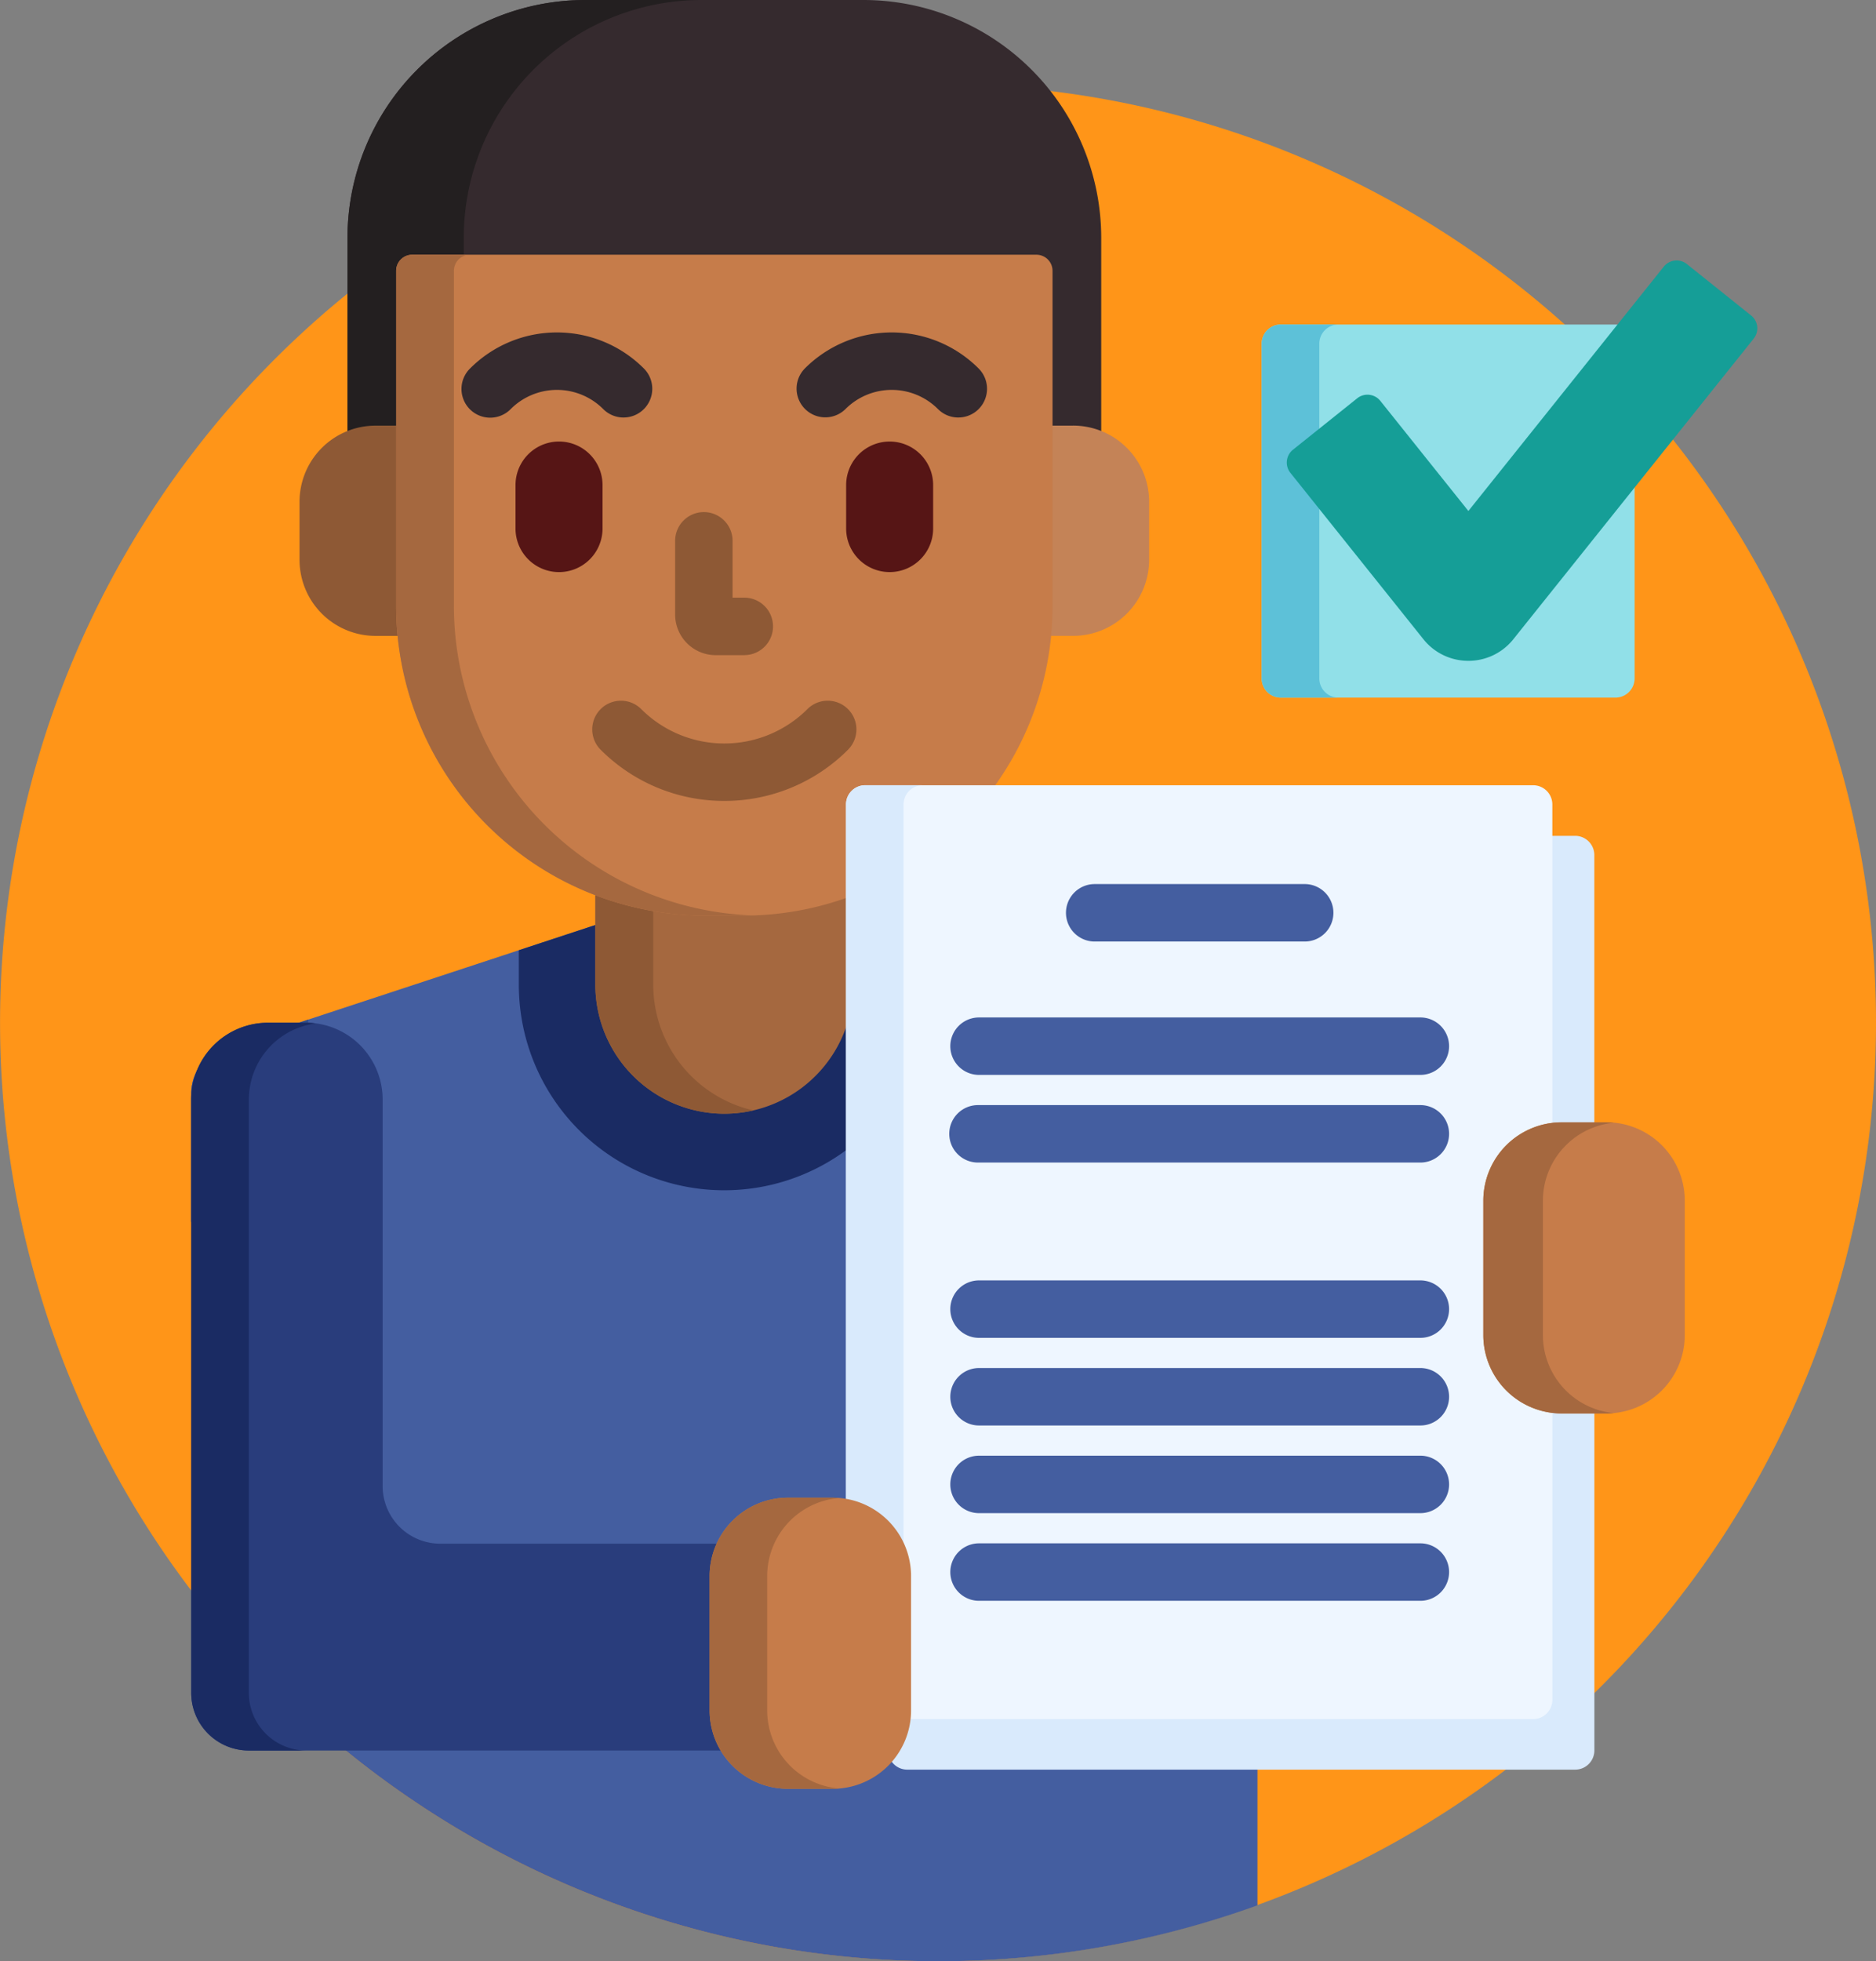
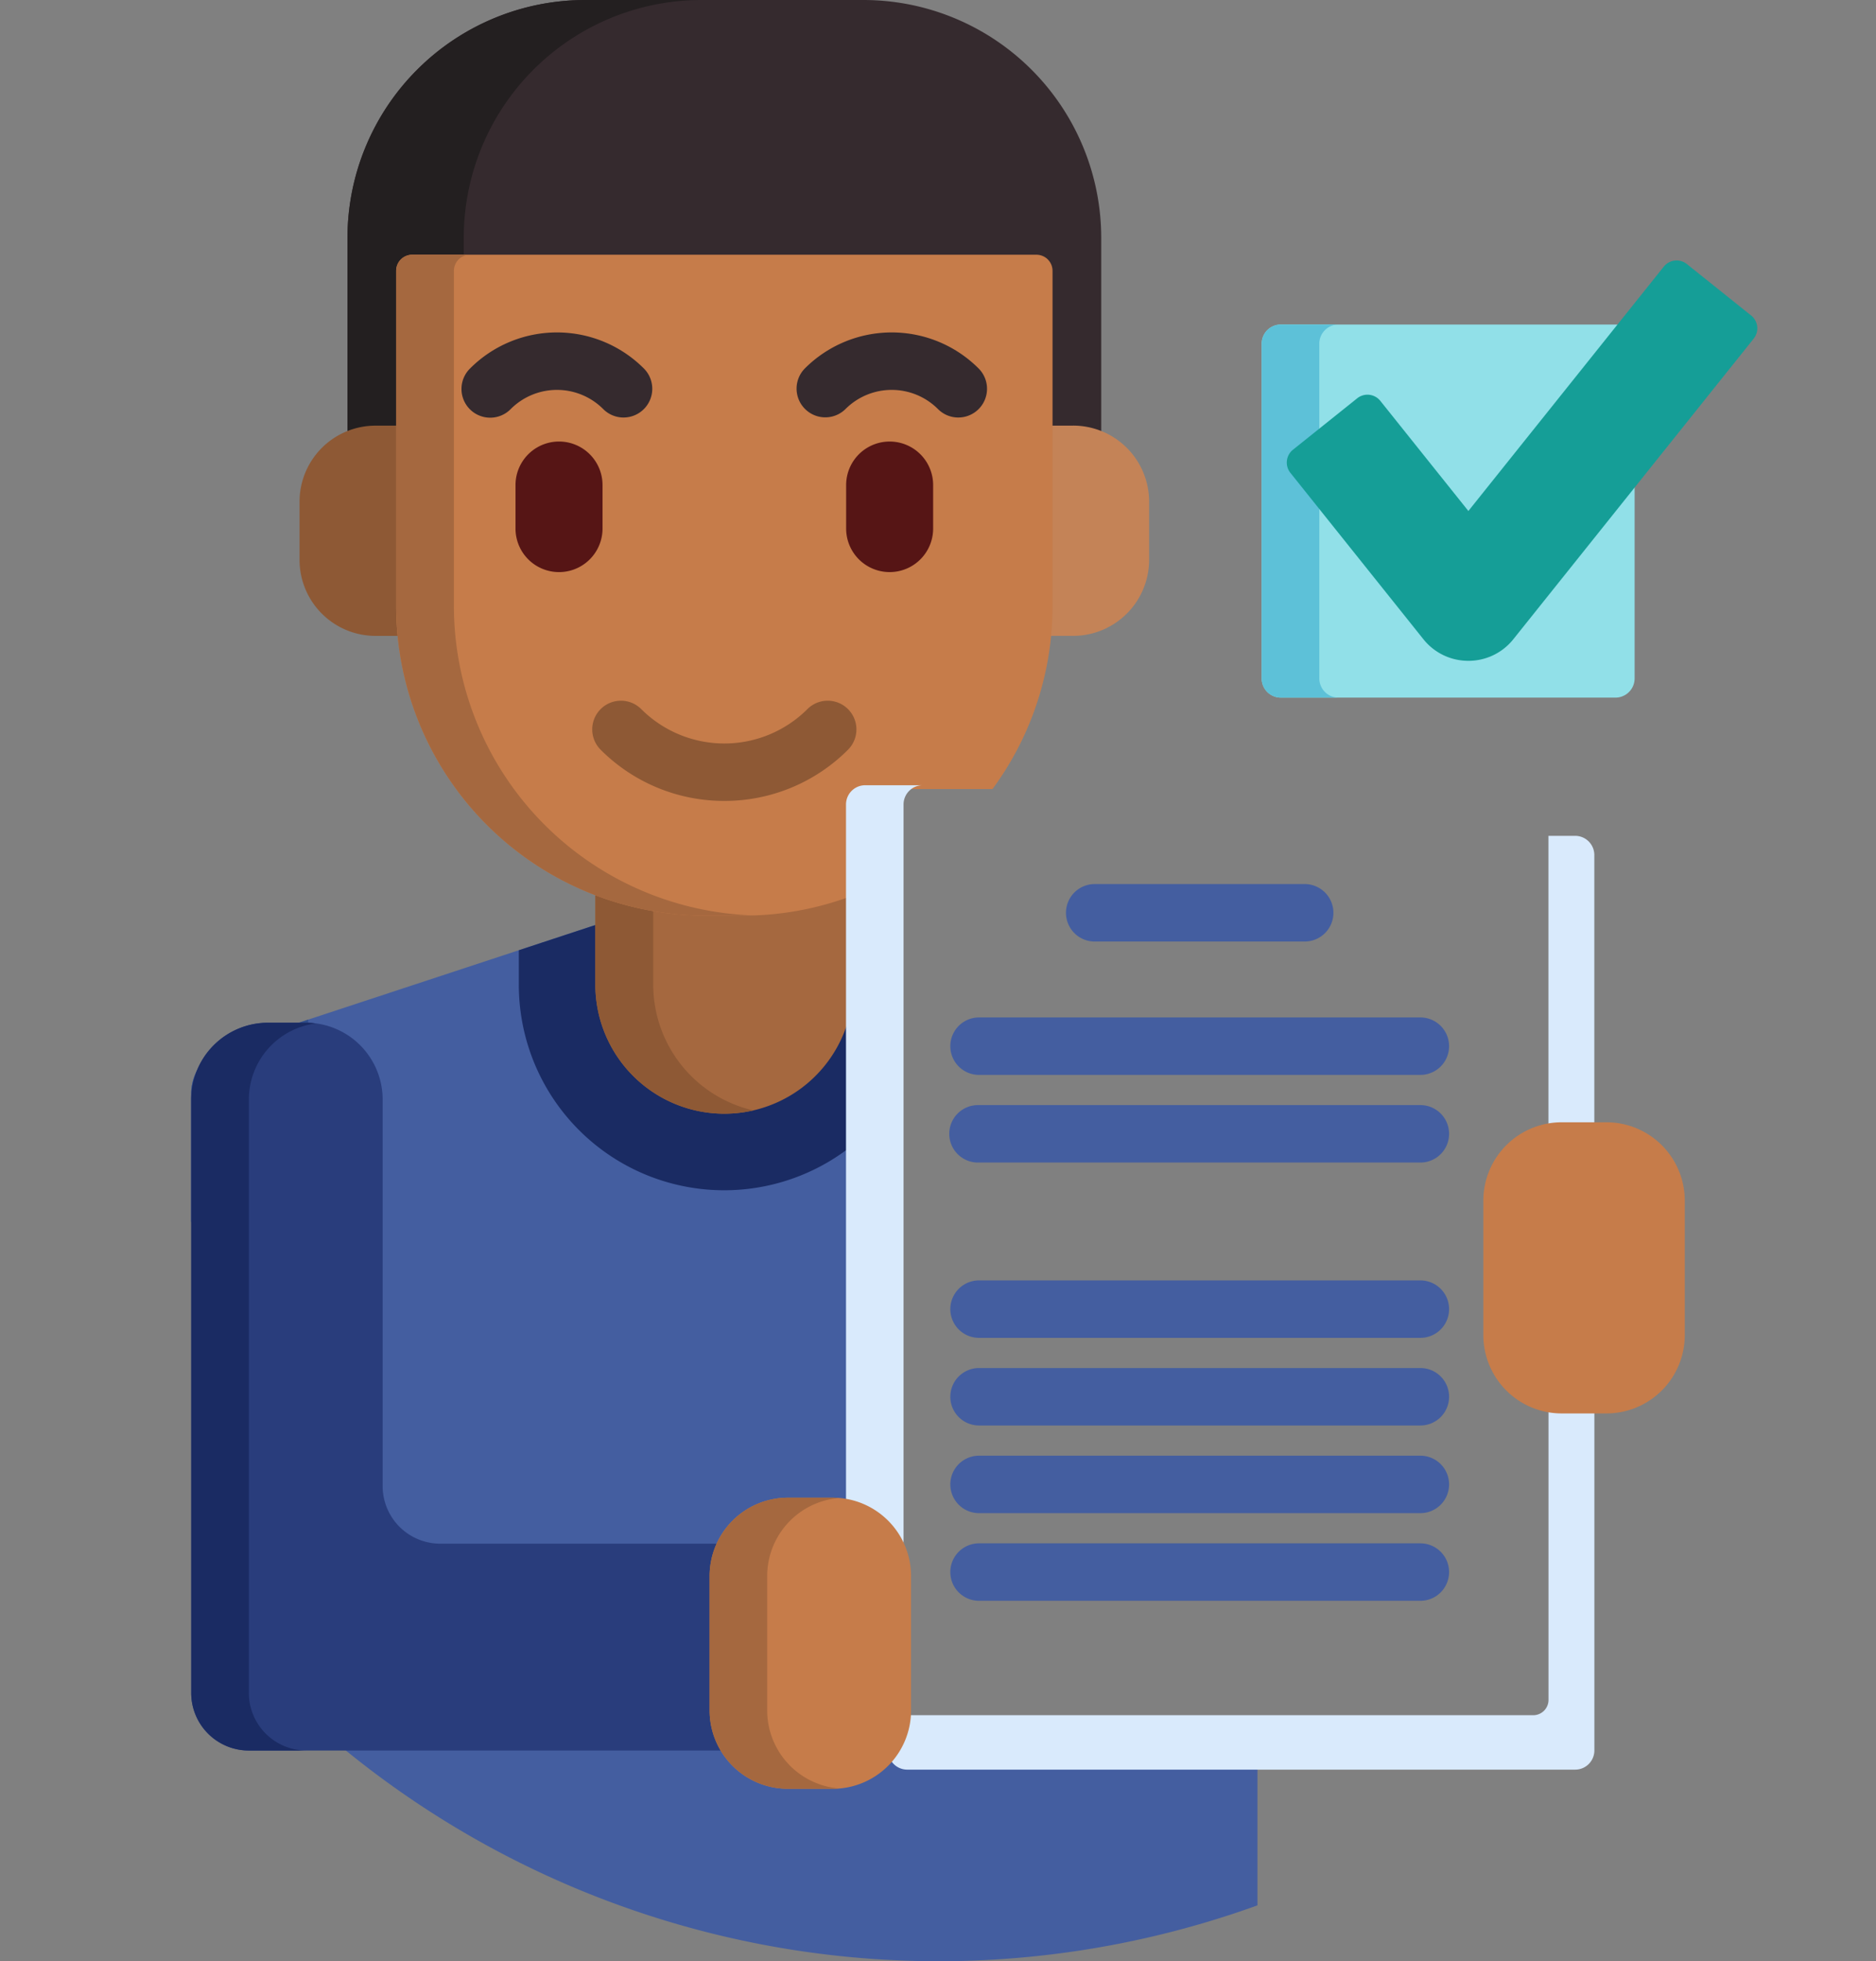
<svg xmlns="http://www.w3.org/2000/svg" width="191.406" height="200" viewBox="0 0 191.406 200">
  <rect x="0" y="0" width="191.406" height="200" fill="#808080" stroke="none" />
  <g id="Group_11262" data-name="Group 11262" transform="translate(-215 -8058.614)">
-     <path id="Path_14804" data-name="Path 14804" d="M191.406,117.7A95.7,95.7,0,1,1,95.7,22,95.7,95.7,0,0,1,191.406,117.7Zm0,0" transform="translate(215 8045.208)" fill="#ff9518" />
+     <path id="Path_14804" data-name="Path 14804" d="M191.406,117.7Zm0,0" transform="translate(215 8045.208)" fill="#ff9518" />
    <path id="Path_14805" data-name="Path 14805" d="M117.106,247.372a12.769,12.769,0,0,1-25.539,0v-6.212L53.189,253.8a5.055,5.055,0,0,0-3.247,4.488v13.277h.41a7.426,7.426,0,0,1,7.4-7.031H61.66a7.43,7.43,0,0,1,7.422,7.422V298.52a6.258,6.258,0,0,0,6.25,6.25h28.476a7.609,7.609,0,0,1,7.017-4.687h4.567a7.576,7.576,0,0,1,1.736.207Zm0,0" transform="translate(184.566 7911.657)" fill="#445ea0" />
    <path id="Path_14806" data-name="Path 14806" d="M146.876,457.953a1.56,1.56,0,0,1-1.5-1.135,7.587,7.587,0,0,1-6.1,3.087h-4.565a7.605,7.605,0,0,1-6.638-3.9H89.136a95.8,95.8,0,0,0,93.478,16.177V457.953Zm0,0" transform="translate(160.682 7780.739)" fill="#445ea0" />
    <path id="Path_14807" data-name="Path 14807" d="M93.626,43.8h2.489V27.618a1.253,1.253,0,0,1,1.253-1.251h63.684a1.252,1.252,0,0,1,1.251,1.251V43.8h2.489a7.313,7.313,0,0,1,2.87.583V24.267A24.269,24.269,0,0,0,143.394,0H115.025A24.268,24.268,0,0,0,90.758,24.267V44.378a7.306,7.306,0,0,1,2.869-.583Zm0,0" transform="translate(159.695 8058.614)" fill="#352a2e" />
    <path id="Path_14808" data-name="Path 14808" d="M93.626,43.8h2.489V27.618a1.253,1.253,0,0,1,1.253-1.251h5.252v-2.1A24.268,24.268,0,0,1,126.887,0H115.025A24.268,24.268,0,0,0,90.758,24.267V44.378a7.305,7.305,0,0,1,2.869-.583Zm0,0" transform="translate(159.695 8058.614)" fill="#231f20" />
    <path id="Path_14809" data-name="Path 14809" d="M169.246,247.372a12.769,12.769,0,0,1-25.539,0v-6.212l-8.2,2.7v3.509a20.957,20.957,0,0,0,33.775,16.594Zm0,0" transform="translate(132.428 7911.657)" fill="#1a2b63" />
    <path id="Path_14810" data-name="Path 14810" d="M53.188,269.057a5.055,5.055,0,0,0-3.247,4.488v13.277h.41a7.426,7.426,0,0,1,7.4-7.031H61.66c.075,0,.145.009.218.011V266.195Zm0,0" transform="translate(184.566 7896.401)" fill="#2e4c89" />
    <path id="Path_14811" data-name="Path 14811" d="M181.469,232.775a30.97,30.97,0,0,1-10.883,1.976h-3.839a30.979,30.979,0,0,1-11.24-2.106v9.538a13.158,13.158,0,0,0,25.961,3.038Zm0,0" transform="translate(120.236 7916.846)" fill="#a5683f" />
    <path id="Path_14812" data-name="Path 14812" d="M161.413,242.183v-7.9a30.886,30.886,0,0,1-5.905-1.639v9.538a13.158,13.158,0,0,0,16.112,12.823A13.164,13.164,0,0,1,161.413,242.183Zm0,0" transform="translate(120.236 7916.846)" fill="#8e5935" />
    <path id="Path_14813" data-name="Path 14813" d="M88.491,129.522v-18.4H86a7.755,7.755,0,0,0-7.756,7.755v5.931A7.757,7.757,0,0,0,86,132.563h2.64c-.1-1-.151-2.016-.151-3.041Zm0,0" transform="translate(167.318 7990.899)" fill="#8e5935" />
    <path id="Path_14814" data-name="Path 14814" d="M276.17,111.117h-2.489v18.4c0,1.025-.052,2.039-.15,3.04h2.638a7.757,7.757,0,0,0,7.758-7.756v-5.931a7.757,7.757,0,0,0-7.758-7.755Zm0,0" transform="translate(48.316 7990.902)" fill="#c48357" />
    <path id="Path_14815" data-name="Path 14815" d="M149.76,122.555a1.564,1.564,0,0,1,1.563-1.563h12.993a31.4,31.4,0,0,0,6.128-18.661V68.142A1.643,1.643,0,0,0,168.8,66.5H105.116a1.643,1.643,0,0,0-1.643,1.642v34.189a31.6,31.6,0,0,0,31.566,31.564h3.839a31.4,31.4,0,0,0,10.883-1.935Zm0,0" transform="translate(151.945 8018.091)" fill="#c67c4a" />
    <path id="Path_14816" data-name="Path 14816" d="M109.366,102.331V68.142a1.642,1.642,0,0,1,1.642-1.642h-5.891a1.643,1.643,0,0,0-1.643,1.642v34.189A31.6,31.6,0,0,0,135.039,133.9h3.839c.343,0,.685-.015,1.027-.024A31.6,31.6,0,0,1,109.366,102.331Zm0,0" transform="translate(151.945 8018.09)" fill="#a5683f" />
    <path id="Path_14817" data-name="Path 14817" d="M143.53,124.145a4.439,4.439,0,0,1-8.878,0v-4.437a4.439,4.439,0,0,1,8.878,0Zm0,0" transform="translate(132.945 7988.372)" fill="#561515" />
    <path id="Path_14818" data-name="Path 14818" d="M229.887,124.145a4.438,4.438,0,1,1-8.876,0v-4.437a4.438,4.438,0,1,1,8.876,0Zm0,0" transform="translate(80.32 7988.372)" fill="#561515" />
-     <path id="Path_14819" data-name="Path 14819" d="M183.454,148.364h-2.974a4.141,4.141,0,0,1-4.137-4.137v-7.469a2.93,2.93,0,1,1,5.859,0V142.5h1.251a2.93,2.93,0,0,1,0,5.859Zm0,0" transform="translate(107.541 7977.063)" fill="#8e5935" />
    <path id="Path_14820" data-name="Path 14820" d="M137.1,95.465a2.918,2.918,0,0,1-2.071-.858,6.671,6.671,0,0,0-9.445,0,2.93,2.93,0,1,1-4.144-4.143,12.53,12.53,0,0,1,17.732,0,2.929,2.929,0,0,1-2.072,5Zm0,0" transform="translate(141.52 8005.727)" fill="#352a2e" />
    <path id="Path_14821" data-name="Path 14821" d="M224.534,95.465a2.919,2.919,0,0,1-2.072-.858,6.671,6.671,0,0,0-9.445,0,2.93,2.93,0,0,1-4.144-4.143,12.53,12.53,0,0,1,17.732,0,2.929,2.929,0,0,1-2.071,5Zm0,0" transform="translate(88.242 8005.727)" fill="#352a2e" />
    <path id="Path_14822" data-name="Path 14822" d="M168.168,193.151a17.787,17.787,0,0,1-12.619-5.219,2.929,2.929,0,0,1,4.143-4.143,12,12,0,0,0,16.952,0,2.929,2.929,0,1,1,4.143,4.143A17.788,17.788,0,0,1,168.168,193.151Zm0,0" transform="translate(120.734 7947.14)" fill="#8e5935" />
    <path id="Path_14823" data-name="Path 14823" d="M405.8,247.815h3.336V220.16a1.959,1.959,0,0,0-1.953-1.953h-2.727V247.94A7.671,7.671,0,0,1,405.8,247.815Zm0,0" transform="translate(-31.469 7925.644)" fill="#d9eafc" />
    <path id="Path_14824" data-name="Path 14824" d="M300.952,367.8a7.511,7.511,0,0,1-1.344-.127v29.733a1.563,1.563,0,0,1-1.562,1.562H234.152a7.559,7.559,0,0,1-1.758,4.392,1.96,1.96,0,0,0,1.779,1.158h68.161a1.959,1.959,0,0,0,1.953-1.953V367.8Zm0,0" transform="translate(73.385 7834.562)" fill="#d9eafc" />
    <path id="Path_14825" data-name="Path 14825" d="M193.95,420.9a7.61,7.61,0,0,1-7.6-7.6V399.6a7.611,7.611,0,0,1,7.6-7.6h4.567a7.611,7.611,0,0,1,7.6,7.6v13.7a7.611,7.611,0,0,1-7.6,7.6Zm0,0" transform="translate(101.443 7819.739)" fill="#ffc987" />
-     <path id="Path_14826" data-name="Path 14826" d="M286.387,261.07v-13.7a7.611,7.611,0,0,1,6.648-7.536V206.953A1.959,1.959,0,0,0,291.082,205H222.922a1.959,1.959,0,0,0-1.953,1.953v71.222a7.609,7.609,0,0,1,6.247,7.474v13.7a7.622,7.622,0,0,1-.056.882h63.924a1.959,1.959,0,0,0,1.953-1.953V268.6a7.608,7.608,0,0,1-6.648-7.535Zm0,0" transform="translate(80.348 7933.692)" fill="#eef6ff" />
    <path id="Path_14827" data-name="Path 14827" d="M226.84,283.3V206.953A1.959,1.959,0,0,1,228.793,205h-5.871a1.959,1.959,0,0,0-1.953,1.953v71.222A7.62,7.62,0,0,1,226.84,283.3Zm0,0" transform="translate(80.348 7933.692)" fill="#d9eafc" />
    <g id="Group_8483" data-name="Group 8483" transform="translate(311.906 8148.771)">
      <path id="Path_14828" data-name="Path 14828" d="M302.645,236.66H281.219a2.93,2.93,0,0,1,0-5.859h21.426a2.93,2.93,0,1,1,0,5.859Zm0,0" transform="translate(-266.489 -230.801)" fill="#445ea0" />
      <path id="Path_14829" data-name="Path 14829" d="M296.037,271.48H251.009a2.93,2.93,0,0,1,0-5.859h45.028a2.93,2.93,0,1,1,0,5.859Zm0,0" transform="translate(-248.079 -252.019)" fill="#445ea0" />
      <path id="Path_14830" data-name="Path 14830" d="M296.037,294.363H251.009a2.93,2.93,0,1,1,0-5.859h45.028a2.93,2.93,0,1,1,0,5.859Zm0,0" transform="translate(-248.079 -265.964)" fill="#445ea0" />
      <path id="Path_14831" data-name="Path 14831" d="M296.037,340.129H251.009a2.93,2.93,0,0,1,0-5.859h45.028a2.93,2.93,0,1,1,0,5.859Zm0,0" transform="translate(-248.079 -293.852)" fill="#445ea0" />
      <path id="Path_14832" data-name="Path 14832" d="M296.037,363.007H251.009a2.93,2.93,0,0,1,0-5.859h45.028a2.93,2.93,0,1,1,0,5.859Zm0,0" transform="translate(-248.079 -307.794)" fill="#445ea0" />
      <path id="Path_14833" data-name="Path 14833" d="M296.037,385.89H251.009a2.93,2.93,0,0,1,0-5.859h45.028a2.93,2.93,0,1,1,0,5.859Zm0,0" transform="translate(-248.079 -321.738)" fill="#445ea0" />
      <path id="Path_14834" data-name="Path 14834" d="M296.037,408.773H251.009a2.93,2.93,0,0,1,0-5.859h45.028a2.93,2.93,0,1,1,0,5.859Zm0,0" transform="translate(-248.079 -335.682)" fill="#445ea0" />
    </g>
    <path id="Path_14835" data-name="Path 14835" d="M395.434,322.69a7.992,7.992,0,0,1-7.993-7.992V301A7.992,7.992,0,0,1,395.434,293H400A7.992,7.992,0,0,1,407.993,301v13.7A7.992,7.992,0,0,1,400,322.69Zm0,0" transform="translate(-21.098 7880.064)" fill="#c67c4a" />
-     <path id="Path_14836" data-name="Path 14836" d="M393.519,314.7V301a7.991,7.991,0,0,1,7.237-7.954c-.249-.024-.5-.038-.755-.038h-4.567A7.992,7.992,0,0,0,387.441,301v13.7a7.992,7.992,0,0,0,7.992,7.993H400c.255,0,.507-.015.755-.038A7.991,7.991,0,0,1,393.519,314.7Zm0,0" transform="translate(-21.098 7880.064)" fill="#a5683f" />
    <path id="Path_14837" data-name="Path 14837" d="M103.228,337.131v-13.7a7.553,7.553,0,0,1,.766-3.305H75.336a5.877,5.877,0,0,1-5.859-5.859V274.812A7.835,7.835,0,0,0,61.664,267H57.758a7.835,7.835,0,0,0-7.812,7.813v60.547a5.877,5.877,0,0,0,5.859,5.859H104.43a7.539,7.539,0,0,1-1.2-4.088Zm0,0" transform="translate(184.564 7895.911)" fill="#293d7c" />
    <path id="Path_14838" data-name="Path 14838" d="M55.826,335.359V274.813a7.834,7.834,0,0,1,6.825-7.742,7.853,7.853,0,0,0-.987-.07H57.758a7.835,7.835,0,0,0-7.812,7.813v60.547a5.877,5.877,0,0,0,5.859,5.859h5.881a5.877,5.877,0,0,1-5.859-5.859Zm0,0" transform="translate(184.564 7895.911)" fill="#1a2b63" />
    <path id="Path_14839" data-name="Path 14839" d="M193.341,420.686a7.991,7.991,0,0,1-7.993-7.993v-13.7A7.992,7.992,0,0,1,193.341,391h4.567a7.992,7.992,0,0,1,7.993,7.992v13.7a7.991,7.991,0,0,1-7.993,7.993Zm0,0" transform="translate(102.053 7820.348)" fill="#c67c4a" />
    <path id="Path_14840" data-name="Path 14840" d="M191.223,412.693v-13.7a7.987,7.987,0,0,1,7.339-7.959c-.217-.018-.433-.034-.655-.034H193.34a7.992,7.992,0,0,0-7.993,7.992v13.7a7.991,7.991,0,0,0,7.993,7.992h4.567c.221,0,.438-.014.655-.032A7.988,7.988,0,0,1,191.223,412.693Zm0,0" transform="translate(102.053 7820.348)" fill="#a5683f" />
    <path id="Path_14841" data-name="Path 14841" d="M354.914,116.567a5.485,5.485,0,0,1-8.566,0L332.777,99.6a1.287,1.287,0,0,1,.2-1.81l6.554-5.244a1.29,1.29,0,0,1,.8-.282,1.124,1.124,0,0,1,.143.009,1.3,1.3,0,0,1,.864.475l9.288,11.612L366.256,84.83a1.9,1.9,0,0,0-.619-.111H331.492a1.959,1.959,0,0,0-1.953,1.953v34.143a1.959,1.959,0,0,0,1.953,1.953h34.145a1.959,1.959,0,0,0,1.953-1.953V100.724Zm0,0" transform="translate(14.188 8006.989)" fill="#91e0e8" />
    <path id="Path_14842" data-name="Path 14842" d="M335.42,120.815V102.906l-2.643-3.3a1.286,1.286,0,0,1,.2-1.81l2.441-1.955V86.672a1.959,1.959,0,0,1,1.953-1.953h-5.881a1.959,1.959,0,0,0-1.953,1.953v34.143a1.959,1.959,0,0,0,1.953,1.953h5.881A1.959,1.959,0,0,1,335.42,120.815Zm0,0" transform="translate(14.188 8006.989)" fill="#5dc1d8" />
    <path id="Path_14843" data-name="Path 14843" d="M354.632,108.828a5.85,5.85,0,0,1-4.588-2.2L336.472,89.659a1.677,1.677,0,0,1,.262-2.359l6.554-5.244a1.678,1.678,0,0,1,1.048-.368c.063,0,.124,0,.186.011a1.68,1.68,0,0,1,1.125.62l8.984,11.23,19.935-24.918a1.674,1.674,0,0,1,1.125-.62,1.526,1.526,0,0,1,.186-.011,1.678,1.678,0,0,1,1.048.368l6.554,5.243a1.678,1.678,0,0,1,.262,2.36L359.22,106.623A5.845,5.845,0,0,1,354.632,108.828Zm0,0" transform="translate(10.186 8017.176)" fill="#159e97" />
  </g>
</svg>